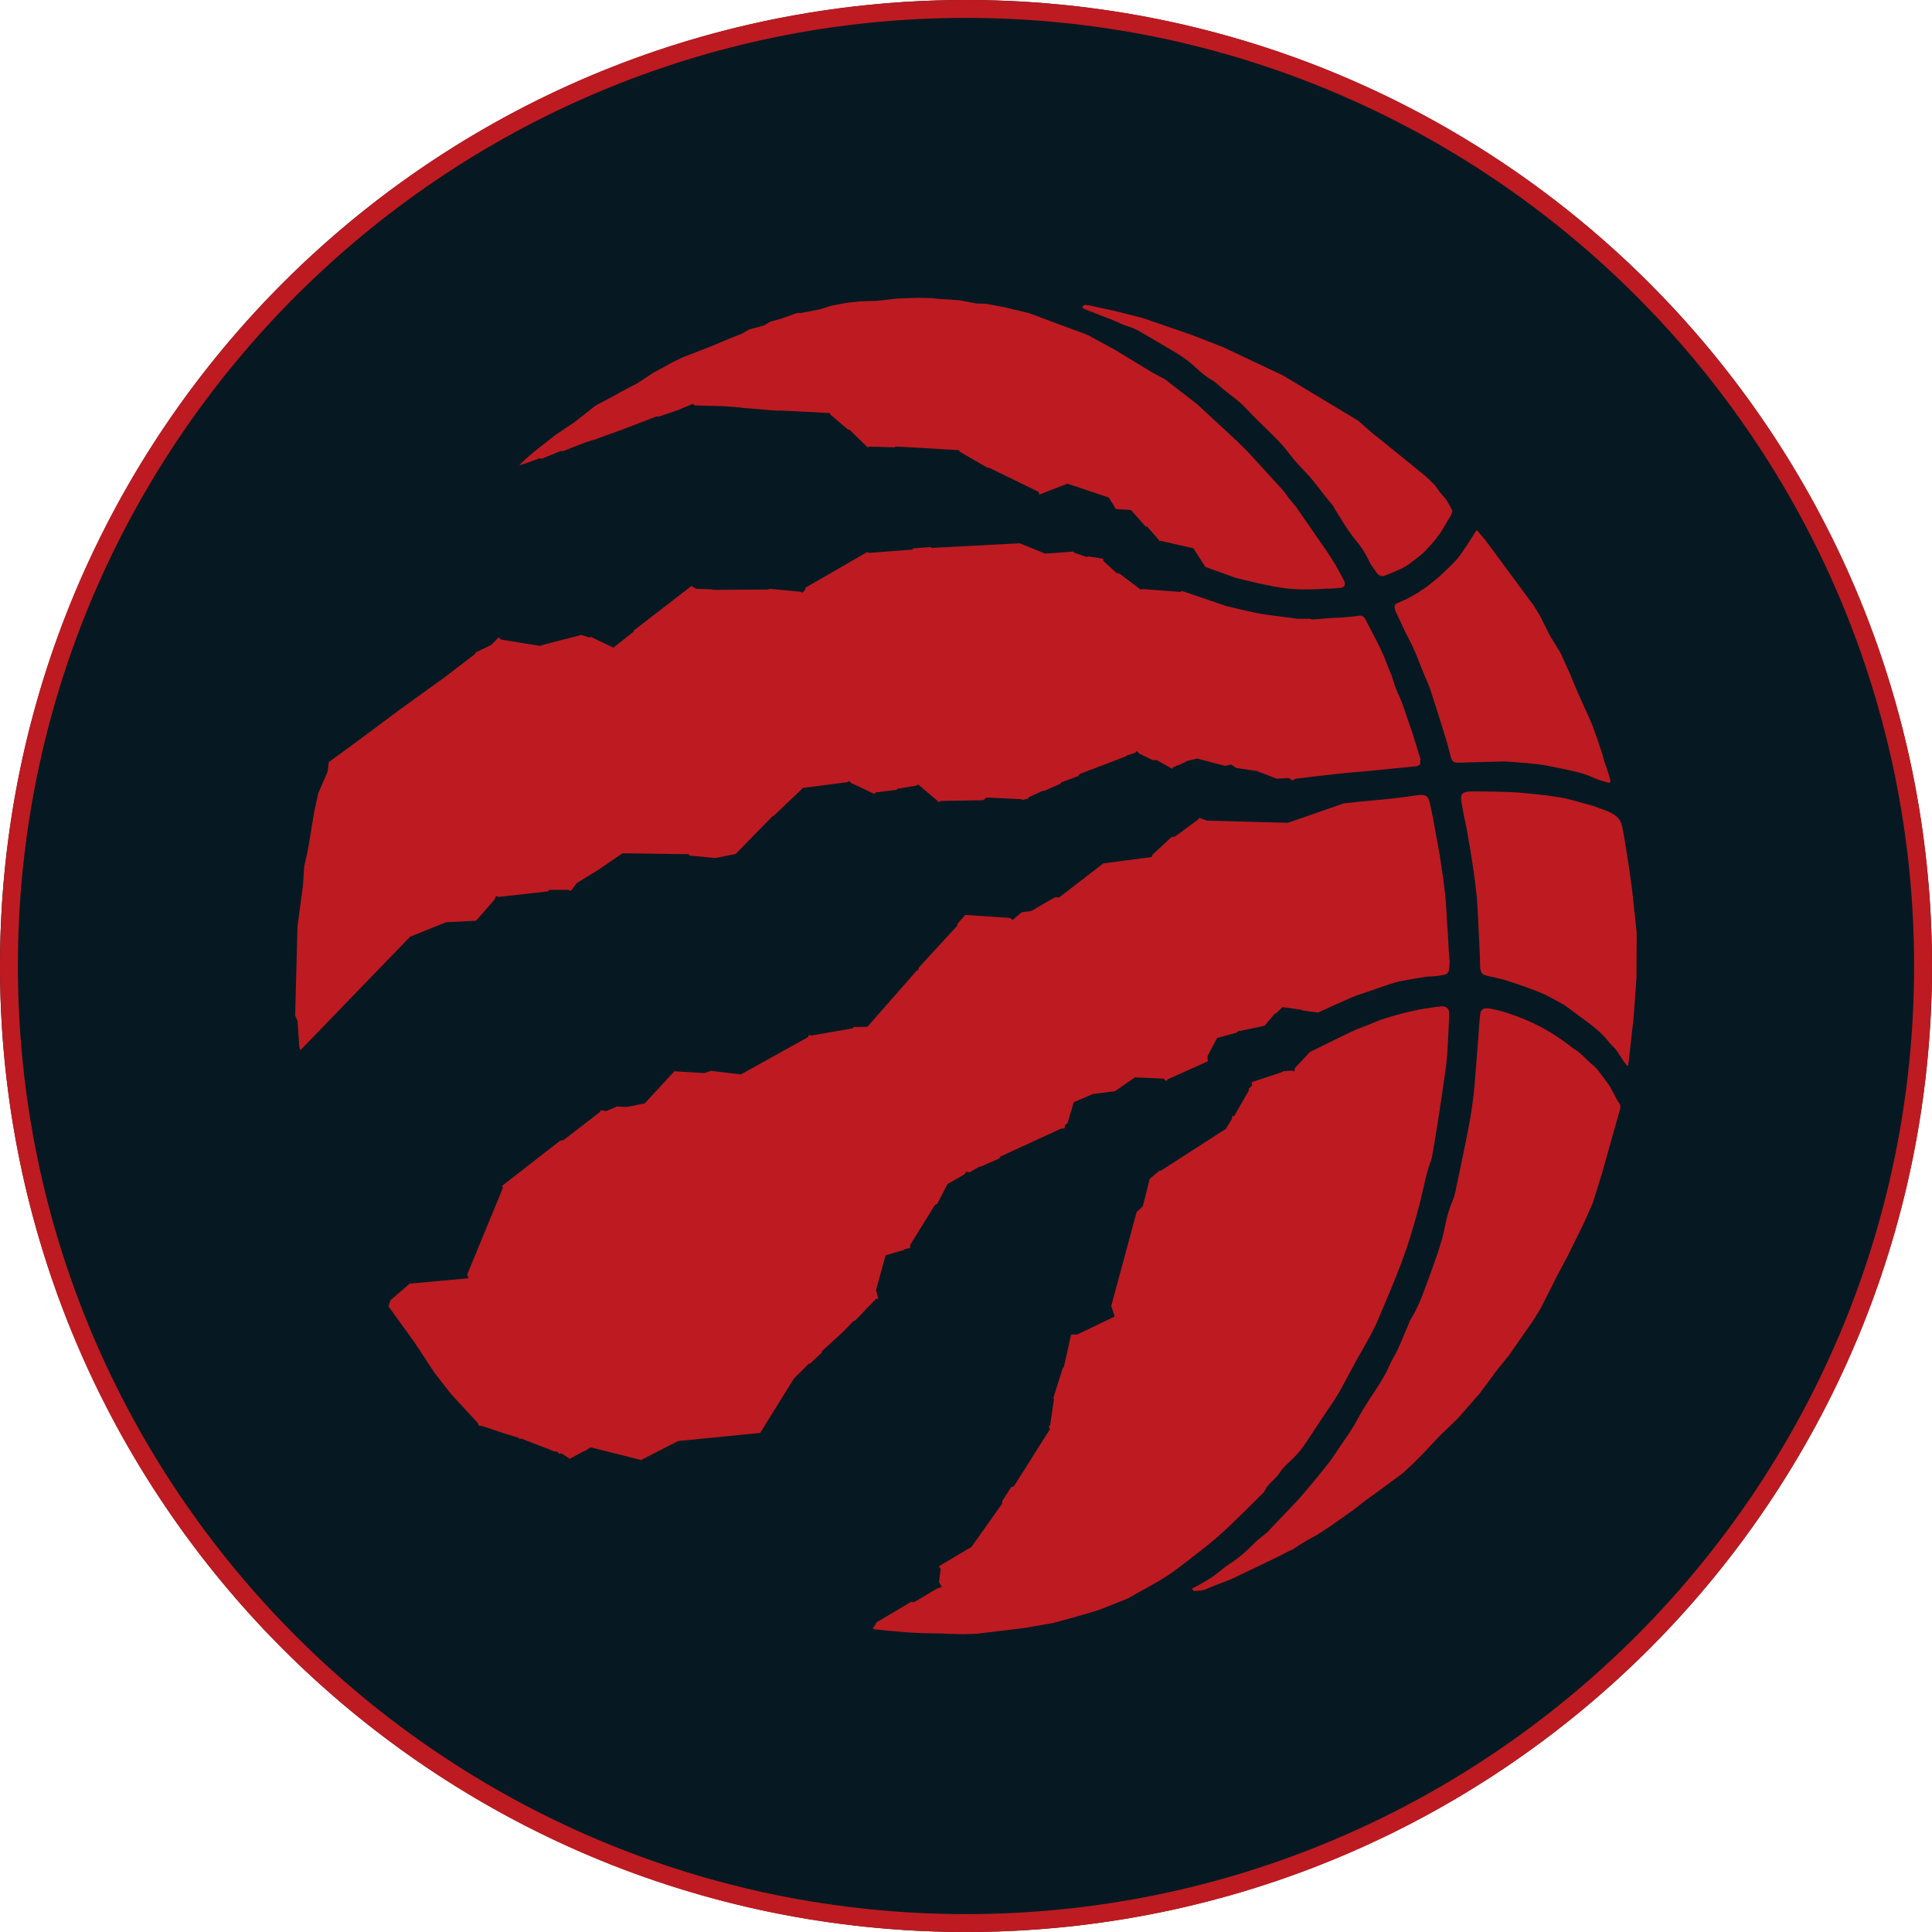
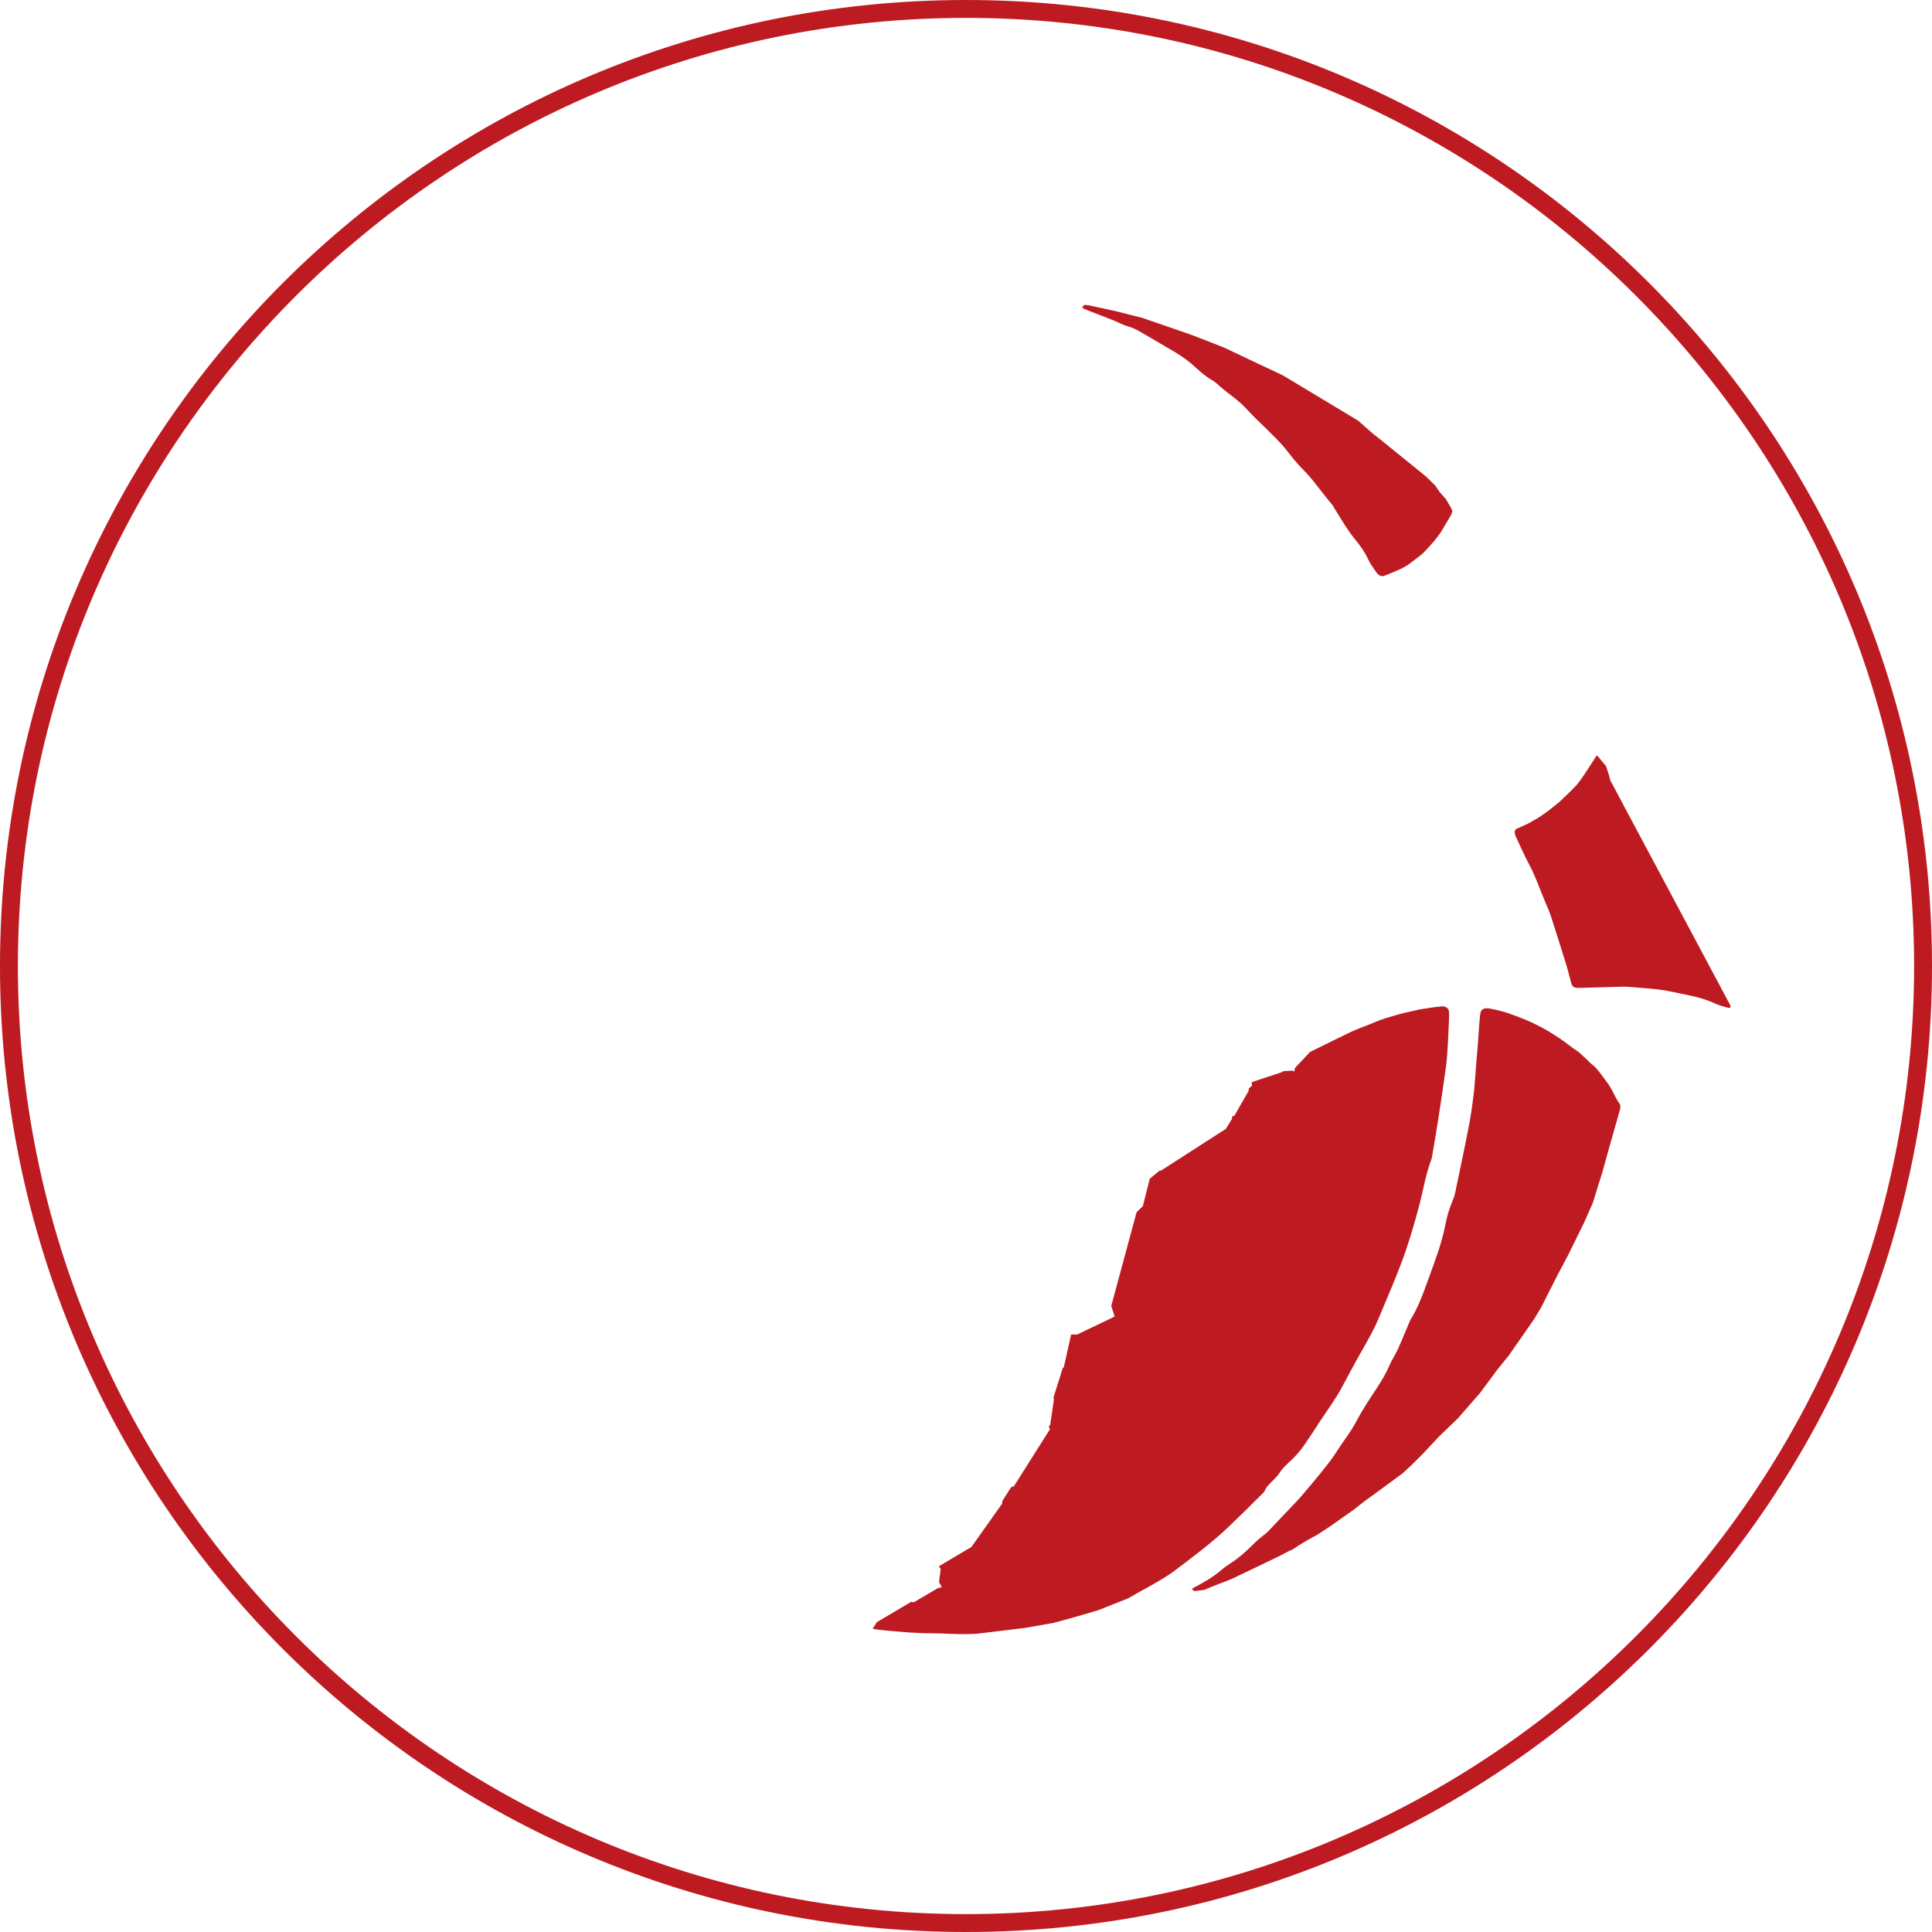
<svg xmlns="http://www.w3.org/2000/svg" viewBox="0 0 216 216" data-sanitized-data-name="Layer 1" data-name="Layer 1" id="Layer_1">
  <defs>
    <style>
      .cls-1 {
        fill: #061922;
      }

      .cls-1, .cls-2 {
        stroke-width: 0px;
      }

      .cls-2 {
        fill: #bd1b21;
      }
    </style>
  </defs>
-   <circle r="108" cy="108" cx="108" class="cls-1" />
  <path d="M108,2c58.45,0,106,47.55,106,106s-47.55,106-106,106S2,166.45,2,108,49.55,2,108,2M108,0C48.35,0,0,48.35,0,108s48.35,108,108,108,108-48.35,108-108S167.65,0,108,0h0Z" class="cls-2" />
  <g>
    <path d="M133.23,177.56c.12.14.2.33.27.32.39-.01,1.17-.14,1.17-.14l.77-.33,2.19-.85s5.46-2.6,5.47-2.62c.02-.02.96-.51.96-.51l.5-.22.59-.4.97-.59,1.15-.63,1.48-.97,2.58-1.82,1.26-.99,1.81-1.31,1.65-1.22.78-.57,1.08-1.01,1.14-1.13,1.82-1.95,2.12-2.04,2.46-2.82,1.34-1.8.47-.65,1.44-1.78,2.81-4.04.8-1.33,1.88-3.72,1.08-2.02,1.82-3.7.99-2.24,1.07-3.44s1.26-4.55,1.95-6.93c.08-.27.11-.52-.06-.76-.39-.55-.68-1.25-1.04-1.86-.19-.32-.47-.64-.64-.9-.18-.27-.66-.87-.84-1.09-.2-.24-.44-.43-.68-.62-.59-.55-1.1-1.1-1.6-1.45-.24-.13-.45-.3-.66-.46-1.53-1.18-3.08-2.12-4.83-2.88-.72-.31-1.48-.58-2.24-.85-.53-.18-1.38-.38-1.94-.48-.32-.06-.58-.06-.83.1-.24.17-.25.54-.29.9-.1.94-.14,1.99-.22,2.94-.09.99-.16,1.97-.24,2.96-.08.89-.12,1.79-.23,2.67-.14,1.17-.31,2.34-.53,3.51-.41,2.17-.88,4.33-1.33,6.5-.13.6-.21,1.21-.44,1.77-.4.92-.69,1.86-.87,2.84-.4,2.06-1.15,4-1.85,5.94-.58,1.59-1.14,3.21-2.04,4.65-.07.1-.1.22-.14.31-.43,1-.83,2.01-1.28,3-.29.64-.7,1.23-.97,1.88-.34.81-.81,1.56-1.27,2.29-.76,1.17-1.55,2.32-2.21,3.55-.45.87-.98,1.67-1.54,2.46-.15.21-.28.41-.42.61-.45.67-.87,1.36-1.37,1.98-.95,1.21-1.94,2.41-2.95,3.58-.62.74-1.32,1.41-1.98,2.12-.61.64-1.2,1.28-1.81,1.91-.13.14-.29.24-.44.37-.36.3-.75.59-1.08.93-.78.78-1.59,1.54-2.52,2.15-.4.27-.8.53-1.16.84-.98.84-2.08,1.47-3.31,2.1" class="cls-2" />
-     <path d="M181.99,119.17s.05-.06.06-.15c.02-.18.06-.52.06-.52l.53-4.74.32-4.44.02-4.42v-.68s-.54-5.01-.54-5.01c0,0-.61-4.5-1.08-6.82-.17-.81-.68-1.24-1.34-1.56-.22-.11-.46-.22-.71-.3-.49-.15-1.03-.4-1.52-.52-1.13-.29-2.2-.66-3.34-.85-1.34-.23-2.72-.37-4.08-.5-1.12-.1-2.24-.14-3.37-.16-.9-.01-1.43-.02-2.33-.02-.48,0-.99.02-1.21.31-.21.3-.06.83.02,1.37.17,1.09.35,1.64.54,2.72.54,3.21,1.12,6.42,1.23,9.69.06,1.47.14,2.93.21,4.4.01.41.01.68.02,1.1,0,.25.07.53.19.71.13.2.33.23.57.31.29.09.55.11.83.18.28.08.81.18,1.16.29,1.3.42,2.68.88,3.95,1.4.89.36,1.72.87,2.59,1.33.1.04.2.11.29.19.5.37,1.01.75,1.51,1.12,1.18.87,2.4,1.71,3.3,2.89.17.23.38.44.59.63.35.31.94,1.44,1.38,1.95.07.09.14.11.18.11" class="cls-2" />
-     <path d="M148.52,65.82c.45-.02.85-.04,1.2-.08.26-.02.49-.04.61-.31.12-.27-.09-.55-.15-.67-.09-.22-.95-1.74-.95-1.74l-.83-1.3-3.52-5.08-.73-.87-.68-.92-1.16-1.27-2.85-3.12-1.23-1.21-4.41-4.08-3.61-2.79-1.31-.69-4.26-2.59-2.97-1.61-.57-.24-2.42-.88-3.59-1.35-.28-.07-1.16-.28-.31-.06-1.01-.26-2.14-.39-1.02-.03-1.9-.36-2.28-.15-.8-.09-1.44-.03-2.39.07-2.37.27-1.83.05-1.61.18-1.66.33-1.26.39-2.04.4h-.46s-1.9.67-1.9.67l-1.13.31-.69.42-1.67.45-.8.47-1,.39-2.47,1.03-3.14,1.22-1.04.5-2.19,1.19-1.91,1.25-1.79.93-.64.37-1.95,1.03-.32.2-2.22,1.75-1.84,1.24-.36.24-2.09,1.64-.75.63s-1.12.96-1.15,1.09l.79-.24s1.44-.53,1.46-.52c.03.01.28.02.28.02l2.06-.84h.3l2.26-.89s1.18-.4,1.18-.37,1.2-.44,1.2-.44l1.68-.6,4.06-1.55.37-.02,2.08-.72,1.65-.68.24.17s3.15.08,3.19.08l2.02.16.07.03,4.1.33.05-.04,5.66.29.03.14,2.01,1.72h.15s2.04,1.98,2.04,1.98l.19-.09,2.82.08.14-.09,7.08.41.04.16,3.15,1.82.14-.02,5.57,2.71.04.3,3.16-1.23,4.63,1.56.78,1.28,1.7.11,1.63,1.85h.17s1.32,1.51,1.32,1.51l.02.09h.18l3.65.83,1.34,2.08,3.38,1.22s3.63.93,5.48,1.16c1.65.22,3.61.13,4.89.04" class="cls-2" />
-     <path d="M180.04,87.26c-.11-.54-.49-1.62-.49-1.62l-.21-.59-.19-.72-.6-1.79-.56-1.56-1.73-3.86-.79-1.91-.99-2.19-1.19-1.94-.28-.56-.79-1.59-.73-1.2-.31-.42-5.06-6.85s-.49-.58-.73-.87c-.12-.15-.15-.27-.31-.27-.01,0-.03.01-.04.01,0,0-1.56,2.54-2.21,3.26-.65.71-1.95,1.91-1.95,1.91,0,0-1.1.9-1.29,1.04-.19.14-1.02.7-1.02.7l-1.16.66s-.87.4-1.01.46c-.14.06-.31.12-.4.23-.08.12-.11.2-.07.4.03.15.07.31.15.45.46.97.89,1.98,1.4,2.93.78,1.42,1.26,2.94,1.9,4.42.22.49.43.98.59,1.48.43,1.31.83,2.63,1.25,3.93.17.58.36,1.16.54,1.75.17.58.3,1.17.47,1.76.09.4.36.57.75.56.38,0,.76-.01,1.14-.03,1.35-.04,2.7-.08,4.07-.11.39,0,3.09.24,3.09.24,0,0,.97.1,1.44.18,1.02.19,2.05.42,3.08.64.86.18,1.75.47,2.55.84.39.18.82.29,1.25.42.13.04.34.07.38.05.03-.01.08-.16.07-.23" class="cls-2" />
+     <path d="M180.04,87.26c-.11-.54-.49-1.62-.49-1.62s-.49-.58-.73-.87c-.12-.15-.15-.27-.31-.27-.01,0-.03.01-.04.01,0,0-1.56,2.54-2.21,3.26-.65.71-1.95,1.91-1.95,1.91,0,0-1.1.9-1.29,1.04-.19.14-1.02.7-1.02.7l-1.16.66s-.87.4-1.01.46c-.14.06-.31.12-.4.23-.08.12-.11.2-.07.4.03.15.07.31.15.45.46.97.89,1.98,1.4,2.93.78,1.42,1.26,2.94,1.9,4.42.22.49.43.98.59,1.48.43,1.31.83,2.63,1.25,3.93.17.58.36,1.16.54,1.75.17.58.3,1.17.47,1.76.09.4.36.57.75.56.38,0,.76-.01,1.14-.03,1.35-.04,2.7-.08,4.07-.11.39,0,3.09.24,3.09.24,0,0,.97.1,1.44.18,1.02.19,2.05.42,3.08.64.86.18,1.75.47,2.55.84.39.18.82.29,1.25.42.13.04.34.07.38.05.03-.01.08-.16.07-.23" class="cls-2" />
    <path d="M162.34,57.04c-.04-.19-.4-.74-.4-.74l-.26-.46-.73-.84-.49-.71-.92-.91s-.2-.18-.3-.26c-1.62-1.31-4.84-3.92-4.85-3.93,0,0-.89-.7-.89-.7l-1.67-1.47-8.38-5.04-6.62-3.13s-3.51-1.38-3.51-1.37c0,0-1.28-.45-1.29-.45-.02,0-4.32-1.49-4.32-1.49l-3.05-.77-2.96-.64-.46-.05-.26.26.12.13s.3.15.44.2c.91.37,1.84.7,2.76,1.07.6.24,1.17.56,1.78.74.43.13.82.28,1.2.5,1.41.81,2.8,1.63,4.2,2.46.83.5,1.61,1.08,2.32,1.76.55.5,1.11.98,1.77,1.34.29.15.54.42.8.64.14.12.29.24.44.37.82.68,1.71,1.26,2.44,2.05.78.84,1.59,1.64,2.42,2.43.77.77,1.56,1.51,2.22,2.37.55.71,1.11,1.41,1.75,2.05,1.21,1.2,2.14,2.63,3.25,3.91.14.15.22.36.34.54.71,1.12,1.36,2.29,2.21,3.33.6.72,1.15,1.48,1.54,2.34.24.52.6.98.92,1.45.18.28.5.41.67.4.16-.02.47-.15.47-.15l.59-.24s.78-.34,1.05-.46c.25-.13.78-.42.97-.59.19-.17.98-.72,1.43-1.12.43-.41,1.34-1.46,1.34-1.46l.65-.87,1.11-1.86s.22-.42.18-.62" class="cls-2" />
-     <path d="M158.84,84.96c-.45-1.4-.8-2.72-1.3-4.09-.41-1.13-.72-2.29-1.26-3.37-.31-.65-.48-1.36-.72-2.04-.13-.34-.3-.66-.42-1.01-.62-1.76-1.45-3.18-2.29-4.83-.04-.1-.08-.16-.16-.32-.08-.15-.15-.29-.36-.41-.21-.12-.39-.04-.76,0-.71.08-1.62.17-1.99.17-.34,0-1.75.11-2.87.2l-.26-.08h-1.37l-3.62-.47c-1.32-.19-4.36-.95-4.36-.95l-2.22-.76-2.73-.93-.21.11-4.27-.33-.13.08-2.4-1.82-.28-.02-1.49-1.35-.06-.28-1.66-.25-.15.07-1.36-.47-.15-.14-3.14.23-2.84-1.16-9.84.52-.16-.1-1.86.15-.19.14-4.84.37-.13-.12-6.91,3.99-.08.29-.31.29-.17-.11-3.47-.33-.19.08-6.14.04-.13-.06-1.76-.06-.53-.31-6.44,4.97-.02.13-2.26,1.79-2.52-1.2-.15.07-.93-.28s-4.64,1.17-4.6,1.21c.05.02-4.33-.7-4.33-.7l-.31-.24-.82.84-1.73.83-.04.15-3.46,2.65-4.91,3.54-5.53,4.11-2.49,1.82-.13,1.06-1.05,2.42-.45,2.09-.7,4.22-.41,1.82-.15,2.19-.61,4.55-.26,9.98.27.6.18,2.74s.05.48.15.5c.01.01.01,0,.01.01l12.24-12.66,4.01-1.62,3.37-.17,2.04-2.34.2-.43.25.11,5.51-.62.23-.17h2.06l.31.11.66-.87,2.46-1.52,2.64-1.81,7.42.1.05.15,2.91.28,2.27-.45,4.16-4.25h.08s3.3-3.14,3.3-3.14l4.97-.64.19-.13.22.22,2.58,1.22.19-.17,2.28-.28.12-.12,2.14-.36.19-.12,2.34,1.99.13-.15,4.77-.08.41-.3,3.84.18.21.08.59-.15.1-.17,1.53-.69h.18s1.77-.78,1.77-.78l.14-.17,1.89-.71.14-.22,5.24-2,.04-.08.92-.29.2-.21.26.29,1.52.74h.47s1.69.96,1.69.96l.13-.16.52-.25.05.02.85-.4.04-.06,1.22-.29,3.13.82.66-.15.57.38,2.3.34,2.25.87s1.3-.09,1.31-.09c.02,0,.43.28.43.28l.33-.19s4.43-.56,6.65-.74c1.44-.11,2.88-.26,4.33-.41.81-.08,1.63-.15,2.44-.24.44-.05.66-.23.5-.73" class="cls-2" />
-     <path d="M162.08,107.69c0-.31-.06-.5-.07-.8-.05-.85-.09-1.71-.14-2.56-.01-.29-.05-.57-.07-.86-.07-1.06-.1-2.12-.2-3.19-.14-1.35-.33-2.68-.54-4.02-.15-1.03-.36-2.08-.54-3.1-.2-1.08-.37-2.07-.61-3.14-.23-1.09-.47-1.24-1.59-1.1-.09.01-.18.02-.28.04-.41.08-.99.15-1.41.2-2.18.28-4.23.39-6.4.66l-6.24,2.17-9.01-.24-.98-.32v.16s-2.66,1.96-2.66,1.96l-.37.04-2.1,1.95-.12.28-5.4.71-4.93,3.8h-.51s-2.63,1.53-2.63,1.53l-1.04.12-1.02.87-.27-.22-5.03-.34-.87.98.02.17-4.35,4.74-.04.27-.17.04-5.54,6.31-1.52.02-.12.15-4.55.79-.35-.02s-.09.21-.11.22c-.03.01-7.49,4.16-7.49,4.16l-3.36-.4-.72.25-3.35-.2-3.32,3.59-1.98.4-1.12-.05-1.18.5-.7-.08.04.14-4.14,3.2-.39.07-6.45,5.02.05.29-3.98,9.65.16.41-6.58.6-2.16,1.86-.21.69,2.94,4.07,2.17,3.31,1.86,2.39,3.04,3.3s.02.23.08.25c.05.03.4.04.42.06.02.01,1.82.61,1.83.62,0,.01,2.24.7,2.24.7,0,0,.03.11.05.11.01,0,.22-.03.22-.03l3.72,1.44h.28s.2.23.2.23h.33s.88.59.88.59l1.56-.85h.07s.7-.44.7-.44l5.64,1.42,4.14-2.12,9.18-.91,3.76-6.06c.6-.59,1.67-1.68,1.67-1.68h.14s1.29-1.21,1.32-1.23c.01-.02,0-.16,0-.16l2.37-2.16,1.1-1.15s.25-.15.28-.15c.03,0,1.27-1.32,1.27-1.32l1.03-1.06.27-.05-.26-.94,1.07-3.89,2.06-.61.08-.08.61-.14v-.34s2.78-4.48,2.78-4.48l.25-.12,1.14-2.2,1.87-1.07.25-.31.37.06s1.09-.65,1.12-.64h.13l2.03-.89.17-.24,6.74-3.1.4-.04.08-.37.26-.2.7-2.35,2.13-.92,2.47-.31,2.24-1.55,3.2.14.31.27.17-.2,4.46-2-.03-.58,1.08-2.04,2.19-.59.11-.14,3-.63,1.15-1.36.14-.03s.7-.68.71-.69c.02,0,2.07.28,2.07.28l.11.08,1.12.16.7.08s3.03-1.42,4.31-1.91c.53-.2,1.06-.34,1.55-.52.7-.25,1.4-.5,2.1-.73.36-.12.7-.2,1.05-.31l1.41-.26,1.64-.27,1-.06s.49-.06.67-.09c.18-.04.46-.04.68-.22.22-.2.21-.4.24-.58.02-.19.02-.29.02-.56" class="cls-2" />
    <path d="M162,113.59c.01-.24.05-.63-.15-.84-.18-.2-.44-.24-.6-.24s-.94.1-.94.1l-1.31.2c-.15.02-.29.04-.44.08-.78.18-1.57.34-2.34.56-.85.25-1.73.48-2.54.84-.86.38-1.83.69-2.69,1.1-.31.15-3.21,1.56-4.53,2.22l-1.69,1.8-.06.39-.22-.1-1.06.06-.06.09-3.43,1.14.03.38-.36.35v.22s-1.62,2.83-1.62,2.83h-.22s-.03.31-.03.31c0,0-.33.53-.69,1.13l-7.26,4.67h-.15s-1.1.91-1.1.91l-.77,3.06-.7.68-2.83,10.47.38,1.19-4.19,2.01h-.68l-.81,3.65-.13.11-1.04,3.32.06.18-.42,2.85-.16.2.14.27-4.04,6.39-.3.09-.99,1.55-.03.31s-3.43,4.85-3.43,4.84c0-.02-3.63,2.15-3.63,2.15l.2.31s-.19,1.47-.19,1.47l.32.54-.51.16-2.63,1.55-.28-.06-3.85,2.28-.46.72c0,.06,1.51.22,1.51.22l2.49.21,1.71.08,1.97.03.92.04,1.49.04,1.48-.04,5.39-.65,3.21-.56,2.42-.66,2.63-.77,3.35-1.33.24-.14.94-.54s2.7-1.43,3.93-2.35c2.08-1.58,4.19-3.14,6.09-4.94.65-.62,1.29-1.24,1.93-1.87.61-.61,1.21-1.22,1.83-1.82.1-.11.24-.21.29-.34.2-.5.59-.84.96-1.2.25-.27.51-.52.71-.83.41-.65,1.02-1.12,1.56-1.66.43-.43.83-.91,1.17-1.4.63-.91,1.23-1.84,1.83-2.76.81-1.23,1.7-2.42,2.39-3.71.74-1.38,1.47-2.76,2.25-4.12.65-1.15,1.33-2.32,1.84-3.54.85-2.03,1.72-4.04,2.5-6.08.83-2.18,1.49-4.41,2.08-6.66.45-1.68.7-3.4,1.32-5.03.08-.22.12-.45.15-.66.24-1.38.47-2.74.68-4.12.21-1.3.39-2.6.58-3.9.12-.89.27-1.77.35-2.66.1-1.23.16-2.47.21-3.71,0-.13.02-.41.02-.41,0,0,0-.39.02-.62" class="cls-2" />
  </g>
</svg>